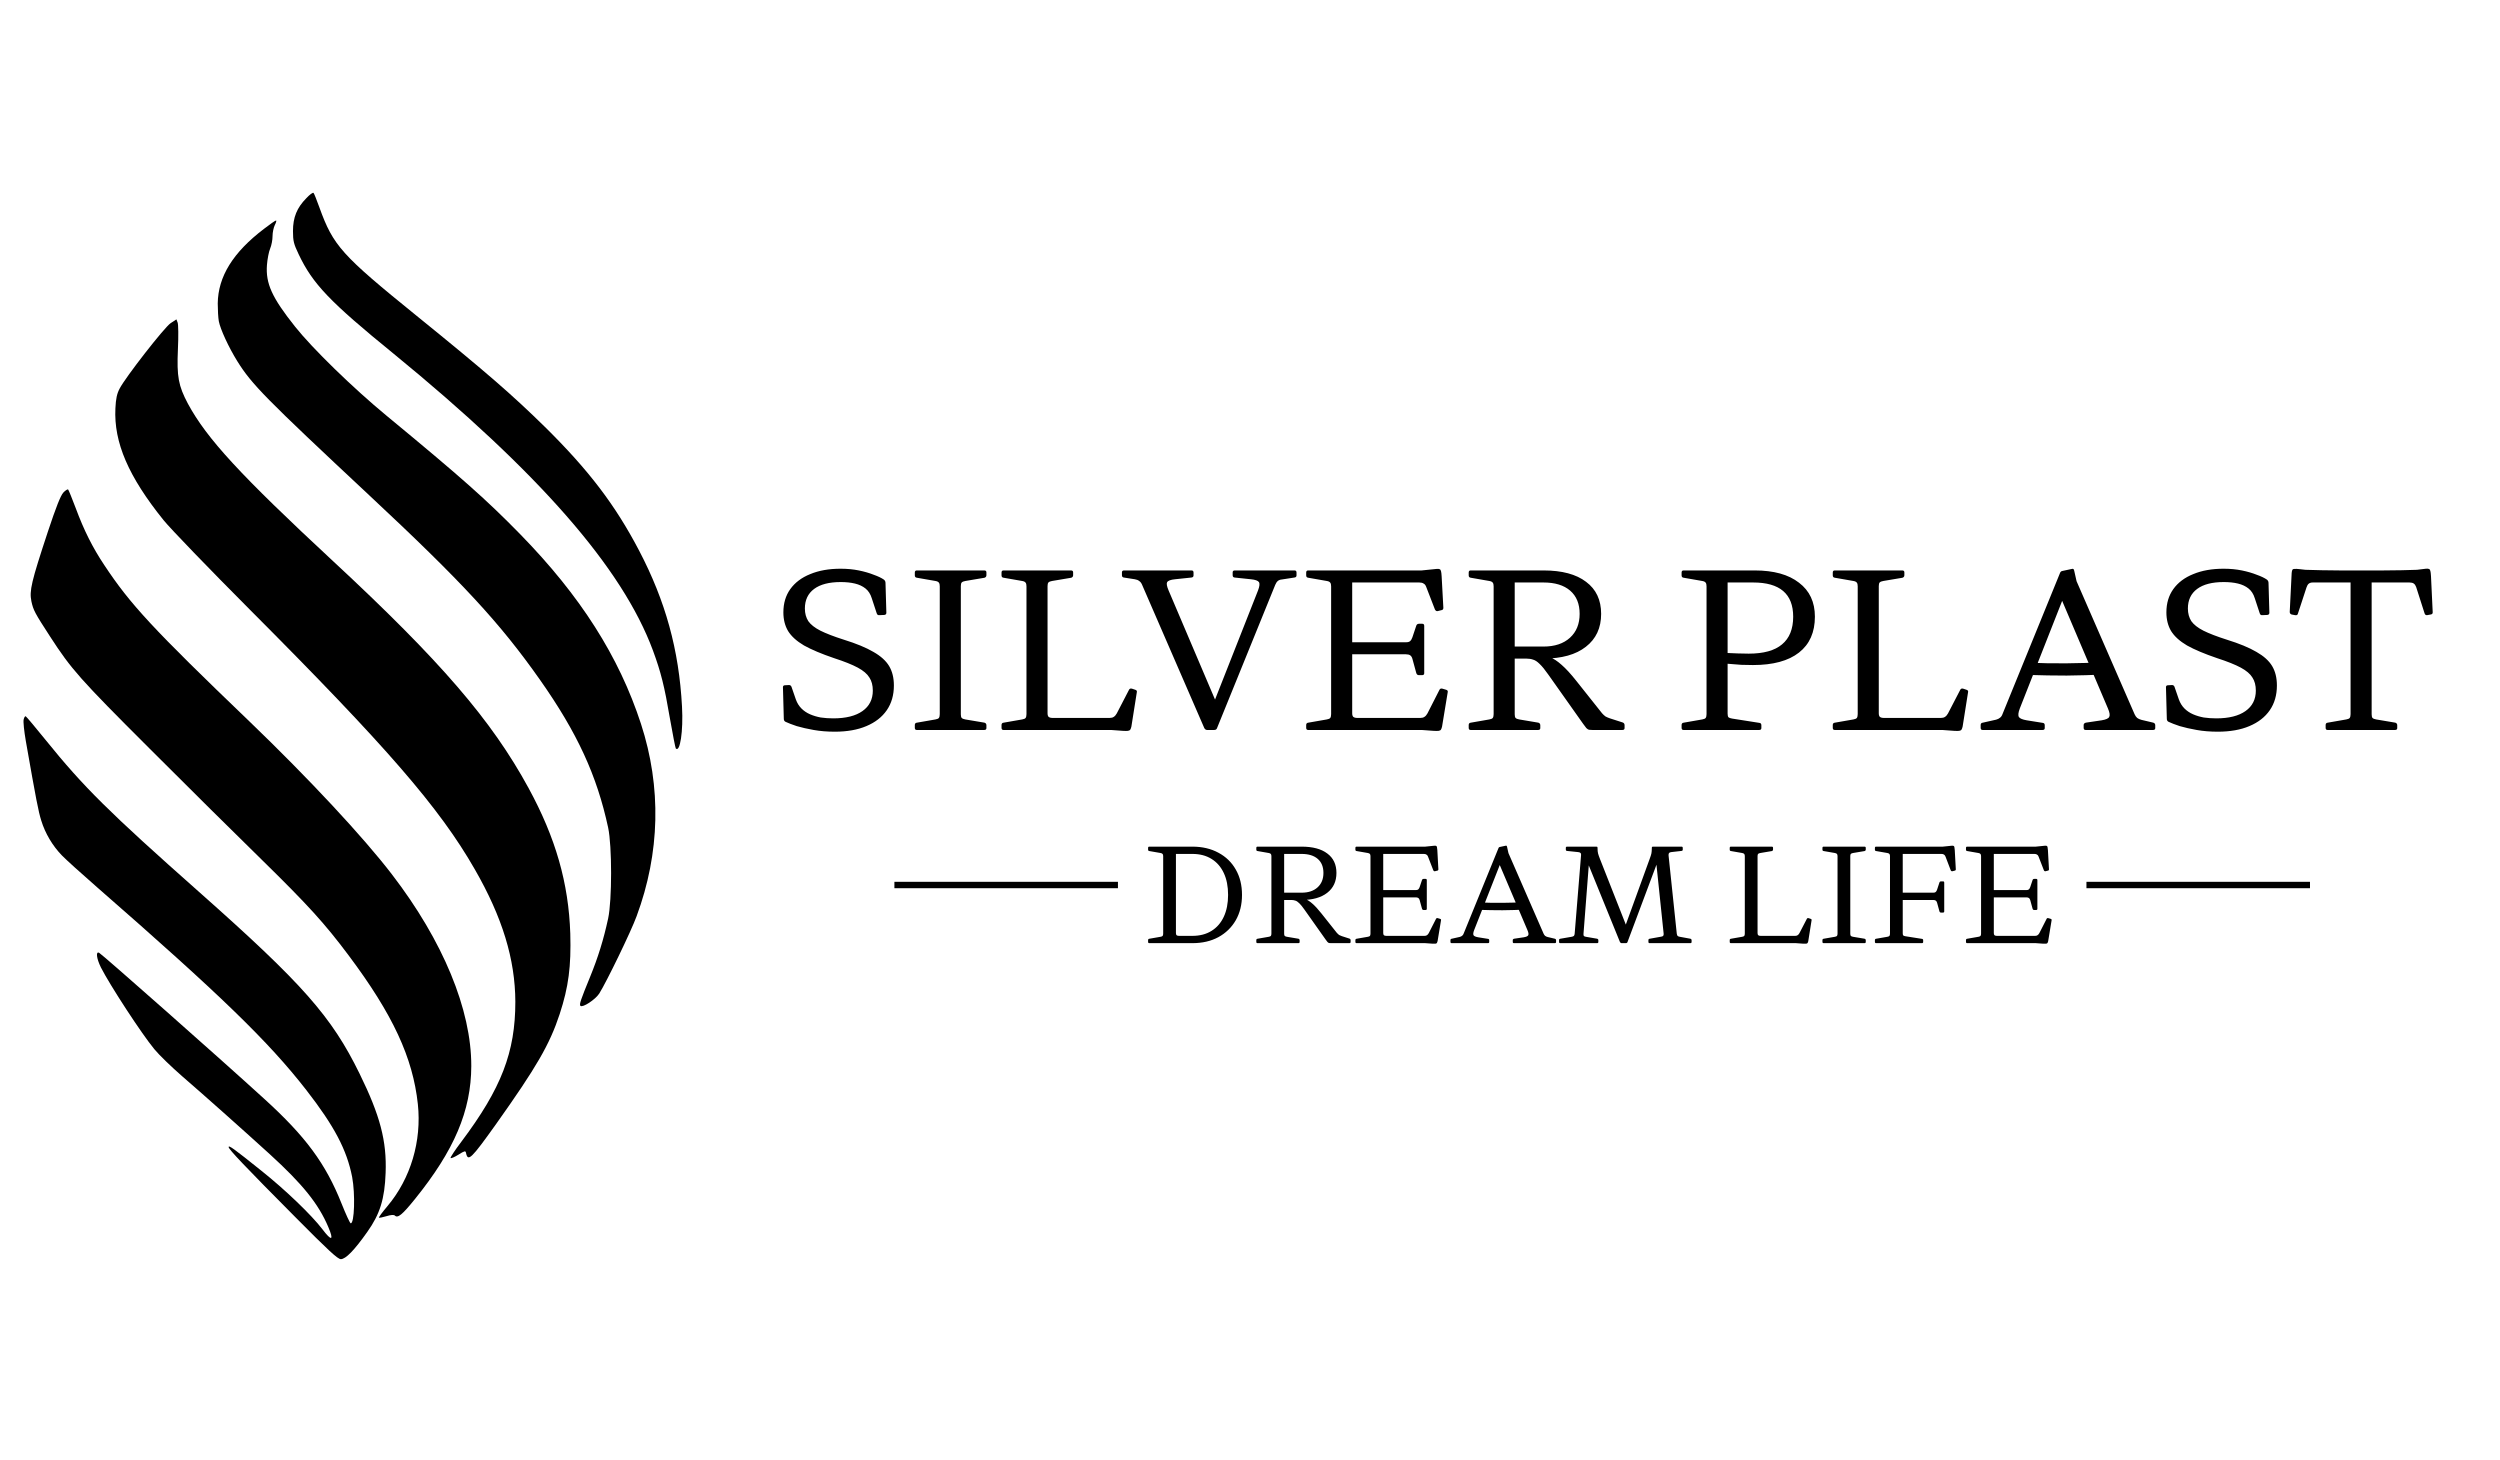
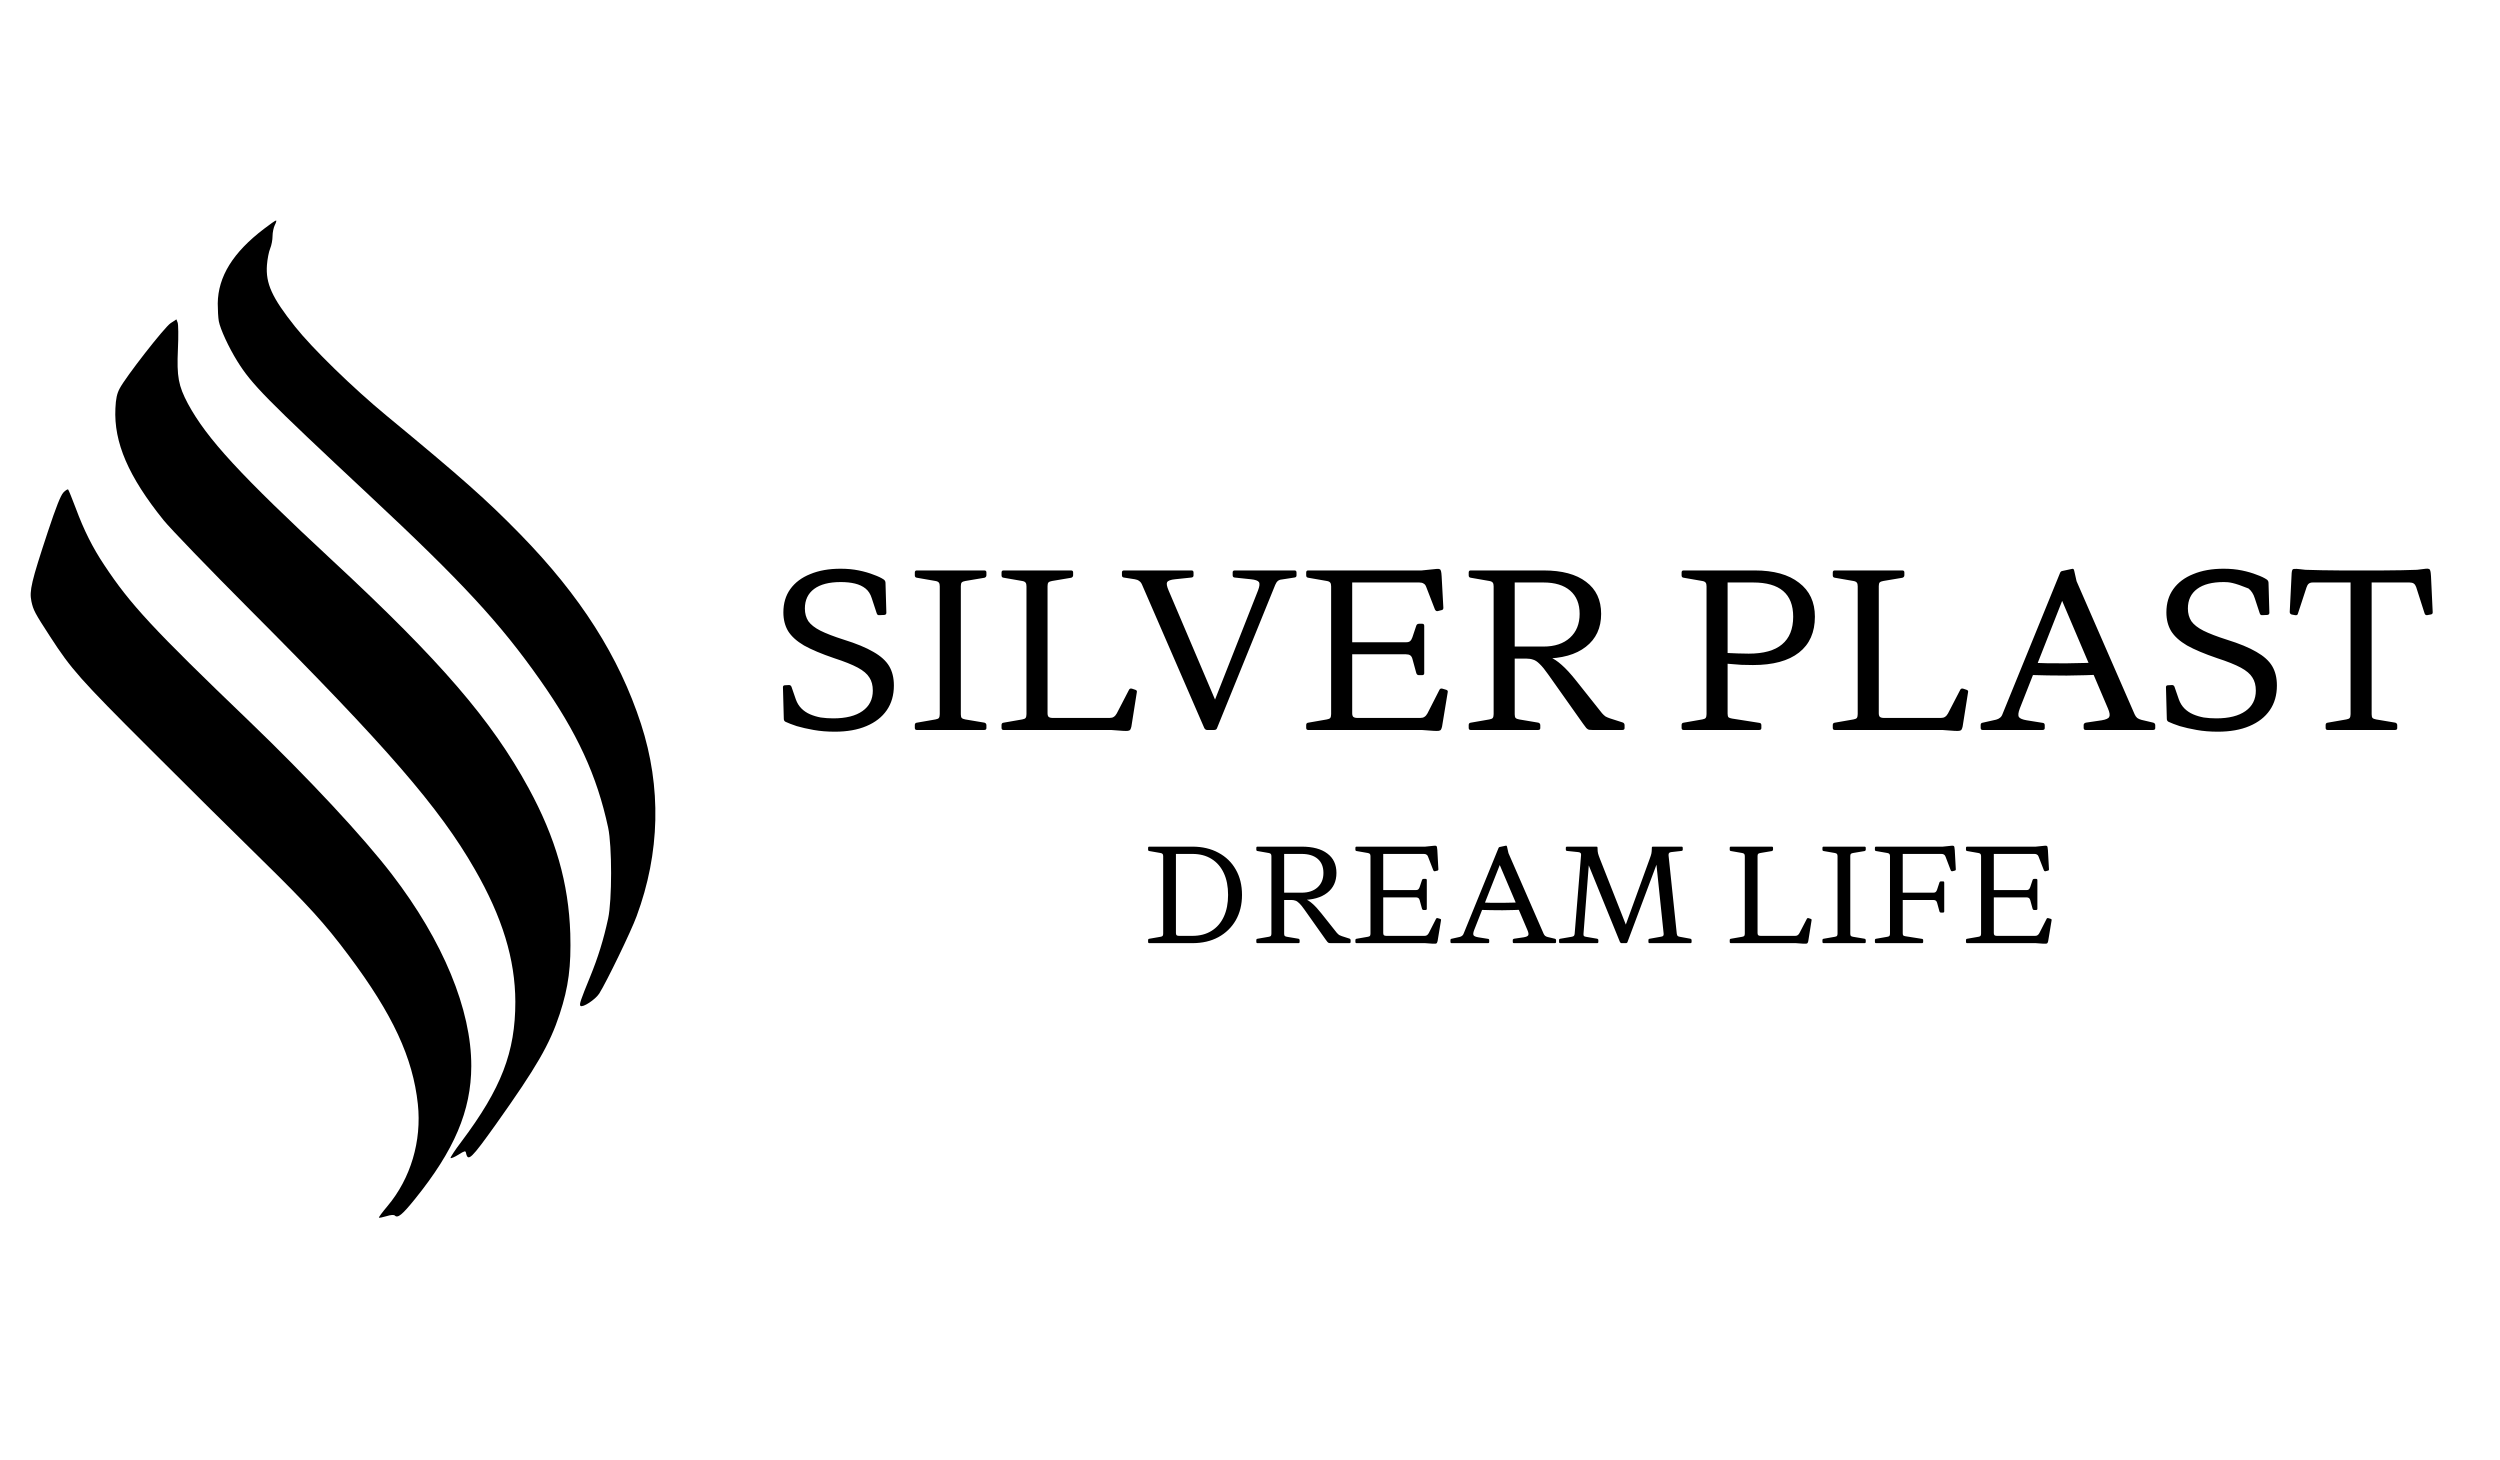
<svg xmlns="http://www.w3.org/2000/svg" width="774" height="452" viewBox="0 0 774 452" fill="none">
-   <path d="M94.829 61.374C91.924 64.327 90.705 67.28 90.705 71.546C90.705 74.64 90.939 75.53 92.486 78.765C96.798 87.859 102.047 93.39 121.871 109.515C166.91 146.36 192.686 175.845 202.153 201.392C204.637 208.142 205.715 212.455 207.402 222.393C208.292 227.408 209.089 231.58 209.23 231.721C210.542 233.08 211.573 226.377 211.151 218.783C210.214 201.158 206.043 186.111 197.888 170.501C190.483 156.345 182.282 145.563 168.69 132.157C158.52 122.172 150.366 115.094 128.901 97.703C105.749 78.952 103.171 76.093 98.907 64.28C98.063 61.936 97.266 59.921 97.079 59.733C96.891 59.499 95.86 60.249 94.829 61.374Z" fill="black" />
  <path d="M81.802 70.797C72.101 78.157 67.508 85.657 67.414 93.954C67.414 95.923 67.555 98.407 67.742 99.438C68.211 101.923 70.788 107.501 73.46 111.814C77.959 119.032 82.083 123.204 114.374 153.393C143.15 180.252 154.82 192.909 167.192 210.487C178.768 226.941 184.814 240.113 188.282 256.238C189.501 261.957 189.501 278.645 188.282 284.364C186.876 290.88 185.142 296.458 182.705 302.411C179.752 309.63 179.284 310.989 179.706 311.411C180.362 312.067 184.298 309.489 185.517 307.614C187.813 303.958 195.406 288.301 197.093 283.661C204.357 264.067 204.826 243.722 198.452 224.128C191.656 203.268 179.706 184.471 161.006 165.346C150.648 154.752 143.056 148.002 119.717 128.736C109.312 120.157 96.659 107.829 91.316 101.079C84.192 92.126 82.224 87.766 82.646 82.047C82.786 80.266 83.208 77.969 83.63 76.985C84.052 76 84.38 74.266 84.38 73.094C84.38 71.969 84.708 70.422 85.083 69.672C85.504 68.875 85.645 68.266 85.458 68.266C85.223 68.266 83.63 69.391 81.802 70.797Z" fill="black" />
  <path d="M52.835 100.047C50.913 101.313 38.822 116.829 37.041 120.298C36.197 121.892 35.869 123.438 35.729 126.439C35.213 136.986 39.759 147.533 50.632 161.033C52.788 163.705 64.833 176.174 77.346 188.737C119.713 231.206 136.069 250.05 146.989 269.129C155.566 284.035 159.502 297.02 159.549 310.145C159.549 325.755 155.237 336.958 142.818 353.505C140.85 356.084 139.397 358.334 139.49 358.521C139.631 358.709 140.709 358.24 141.927 357.49C143.849 356.271 144.13 356.224 144.271 356.927C144.88 359.787 145.817 358.896 153.644 347.927C166.064 330.442 170.188 323.364 173.281 313.942C176.046 305.504 176.843 299.176 176.562 289.051C176.046 273.441 172.062 259.425 163.627 243.956C152.191 222.956 136.304 204.534 103.122 173.736C74.346 147.017 64.036 135.814 58.178 124.985C55.225 119.407 54.709 116.641 55.084 108.11C55.272 104.126 55.225 100.375 54.991 99.86L54.616 98.876L52.835 100.047Z" fill="black" />
  <path d="M19.606 152.503C18.763 153.44 17.357 156.956 14.826 164.597C9.671 180.207 9.062 182.879 9.718 186.16C10.327 188.926 10.702 189.676 15.576 197.176C22.044 207.16 24.668 210.16 46.18 231.629C57.755 243.208 73.503 258.818 81.189 266.318C95.389 280.24 100.544 285.912 107.949 295.803C121.634 314.084 127.821 327.444 129.367 341.835C130.586 353.273 127.164 364.851 119.947 373.429C118.4 375.257 117.182 376.898 117.323 376.992C117.416 377.085 118.447 376.898 119.666 376.523C121.025 376.101 121.962 376.054 122.243 376.335C123.134 377.226 124.493 376.148 128.43 371.273C140.662 356.132 145.864 343.897 145.911 330.069C145.958 312.631 137.194 291.349 121.353 270.724C112.448 259.099 95.483 240.911 77.299 223.426C47.211 194.551 40.321 187.097 32.26 174.91C28.698 169.566 25.98 164.175 23.45 157.331C22.325 154.378 21.294 151.8 21.106 151.565C20.966 151.378 20.263 151.8 19.606 152.503Z" fill="black" />
-   <path d="M7.331 222.721C7.143 223.378 7.471 226.378 7.987 229.378C11.22 247.8 11.877 251.175 12.767 254.034C13.986 258.019 16.282 261.863 19.141 264.816C20.359 266.082 25.233 270.488 30.014 274.66C68.21 307.989 83.16 322.473 94.83 337.474C103.5 348.63 107.39 355.99 109.03 364.427C110.015 369.63 109.733 378.959 108.562 378.724C108.327 378.678 107.062 375.912 105.75 372.631C100.829 360.255 94.642 351.864 81.801 340.192C67.882 327.489 31.842 295.66 30.717 295.004C29.592 294.395 29.873 296.738 31.232 299.504C34.044 305.035 43.793 319.989 47.776 324.817C49.229 326.598 53.119 330.348 56.4 333.208C63.758 339.583 74.349 349.005 83.535 357.349C93.705 366.63 98.579 372.677 101.625 379.849C103.453 384.115 102.703 384.396 99.798 380.553C96.517 376.24 88.409 368.412 80.864 362.412C72.381 355.615 70.787 354.443 70.787 355.146C70.787 355.802 75.755 361.052 91.409 376.802C101.672 387.162 104.578 389.834 105.515 389.834C107.015 389.834 109.686 387.115 113.717 381.396C117.654 375.865 119.107 371.13 119.388 363.115C119.763 353.271 117.701 345.396 111.327 332.411C102.657 314.692 93.705 304.567 61.649 276.16C33.669 251.362 25.936 243.722 14.126 229.096C10.986 225.206 8.221 221.924 7.987 221.784C7.799 221.643 7.471 222.065 7.331 222.721Z" fill="black" />
-   <path d="M261.238 198.043C265.099 199.241 268.161 200.506 270.424 201.837C272.687 203.124 274.307 204.589 275.283 206.23C276.259 207.872 276.747 209.869 276.747 212.221C276.747 215.194 276.015 217.746 274.551 219.876C273.086 222.006 270.978 223.648 268.227 224.802C265.52 225.956 262.258 226.533 258.442 226.533C256.09 226.533 253.916 226.355 251.919 226C249.922 225.645 248.169 225.246 246.66 224.802C245.196 224.314 244.042 223.87 243.199 223.471C242.844 223.293 242.666 222.982 242.666 222.539L242.4 212.754C242.4 212.354 242.622 212.155 243.066 212.155L244.264 212.088C244.663 212.088 244.93 212.288 245.063 212.687L246.394 216.548C246.793 217.657 247.37 218.589 248.125 219.344C248.879 220.098 249.767 220.697 250.787 221.141C251.808 221.585 252.917 221.917 254.115 222.139C255.358 222.317 256.645 222.406 257.976 222.406C261.881 222.406 264.899 221.651 267.029 220.142C269.159 218.634 270.224 216.526 270.224 213.819C270.224 212.177 269.869 210.823 269.159 209.758C268.493 208.649 267.295 207.628 265.565 206.696C263.834 205.765 261.393 204.788 258.242 203.768C254.337 202.436 251.231 201.127 248.923 199.84C246.66 198.509 245.018 197.022 243.998 195.381C243.021 193.739 242.533 191.808 242.533 189.589C242.533 186.794 243.243 184.397 244.663 182.401C246.128 180.359 248.191 178.806 250.854 177.741C253.516 176.632 256.645 176.077 260.239 176.077C262.281 176.077 264.167 176.254 265.897 176.609C267.628 176.964 269.159 177.408 270.49 177.941C271.866 178.429 272.931 178.939 273.685 179.472C273.996 179.738 274.151 180.071 274.151 180.47L274.418 189.723C274.418 190.122 274.196 190.344 273.752 190.388L272.221 190.455C271.822 190.499 271.555 190.299 271.422 189.856L269.891 185.196C269.492 183.909 268.848 182.911 267.961 182.201C267.073 181.491 265.986 180.98 264.699 180.67C263.412 180.359 261.948 180.204 260.306 180.204C256.711 180.204 253.96 180.914 252.052 182.334C250.144 183.754 249.19 185.773 249.19 188.391C249.19 189.9 249.545 191.209 250.255 192.319C251.009 193.384 252.252 194.36 253.982 195.247C255.757 196.135 258.176 197.067 261.238 198.043ZM290.95 226V176.609H297.473V226H290.95ZM283.828 226C283.428 226 283.228 225.778 283.228 225.334V224.469C283.228 224.025 283.45 223.781 283.894 223.737L289.619 222.738C290.151 222.65 290.506 222.494 290.684 222.272C290.861 222.006 290.95 221.607 290.95 221.074V211.689H297.473V221.141C297.473 221.673 297.562 222.051 297.739 222.272C297.961 222.494 298.338 222.65 298.871 222.738L304.795 223.737C305.195 223.87 305.394 224.136 305.394 224.536V225.401C305.394 225.8 305.172 226 304.729 226H283.828ZM283.228 177.275C283.228 176.831 283.428 176.609 283.828 176.609H304.729C305.172 176.609 305.394 176.809 305.394 177.208V178.074C305.394 178.473 305.195 178.739 304.795 178.873L298.871 179.871C298.338 179.96 297.961 180.115 297.739 180.337C297.562 180.559 297.473 180.936 297.473 181.469V190.921H290.95V181.535C290.95 181.003 290.861 180.625 290.684 180.404C290.506 180.137 290.151 179.96 289.619 179.871L283.894 178.873C283.45 178.828 283.228 178.584 283.228 178.14V177.275ZM317.797 226V176.609H324.32V220.808C324.32 221.341 324.431 221.718 324.653 221.94C324.919 222.161 325.34 222.272 325.917 222.272H343.557C344.089 222.272 344.511 222.161 344.822 221.94C345.177 221.718 345.487 221.363 345.753 220.875L349.548 213.553C349.725 213.198 350.036 213.087 350.48 213.22L351.478 213.553C351.922 213.686 352.077 213.974 351.944 214.418L350.28 224.935C350.191 225.334 350.08 225.645 349.947 225.867C349.814 226.089 349.57 226.222 349.215 226.266C348.904 226.311 348.372 226.311 347.617 226.266L343.956 226H317.797ZM310.674 226C310.275 226 310.075 225.778 310.075 225.334V224.469C310.075 224.025 310.297 223.781 310.741 223.737L316.465 222.738C316.998 222.65 317.353 222.494 317.53 222.272C317.708 222.006 317.797 221.607 317.797 221.074V211.689H324.32V226H310.674ZM310.075 177.275C310.075 176.831 310.275 176.609 310.674 176.609H331.575C332.019 176.609 332.241 176.809 332.241 177.208V178.074C332.241 178.473 332.041 178.739 331.642 178.873L325.718 179.871C325.185 179.96 324.808 180.115 324.586 180.337C324.409 180.559 324.32 180.936 324.32 181.469V190.921H317.797V181.535C317.797 181.003 317.708 180.625 317.53 180.404C317.353 180.137 316.998 179.96 316.465 179.871L310.741 178.873C310.297 178.828 310.075 178.584 310.075 178.14V177.275ZM373.711 226C373.356 226 373.067 225.8 372.846 225.401L353.542 180.936C353.32 180.448 353.032 180.093 352.677 179.871C352.366 179.605 351.922 179.427 351.345 179.339L347.951 178.806C347.551 178.762 347.352 178.518 347.352 178.074V177.208C347.352 176.809 347.573 176.609 348.017 176.609H368.918C369.318 176.609 369.517 176.831 369.517 177.275V178.14C369.517 178.54 369.295 178.762 368.852 178.806L363.793 179.339C362.417 179.472 361.596 179.782 361.33 180.27C361.108 180.714 361.263 181.557 361.796 182.8L377.771 220.342L373.777 222.672L389.487 182.8C389.975 181.513 390.064 180.648 389.753 180.204C389.442 179.76 388.621 179.472 387.29 179.339L382.231 178.806C381.832 178.762 381.632 178.518 381.632 178.074V177.208C381.632 176.809 381.854 176.609 382.298 176.609H400.803C401.202 176.609 401.402 176.831 401.402 177.275V178.14C401.402 178.54 401.18 178.762 400.736 178.806L396.875 179.405C396.343 179.449 395.921 179.605 395.611 179.871C395.3 180.137 395.034 180.537 394.812 181.069L376.773 225.467C376.64 225.822 376.351 226 375.908 226H373.711ZM412.117 226V176.609H418.641V220.808C418.641 221.341 418.752 221.718 418.973 221.94C419.24 222.161 419.661 222.272 420.238 222.272H439.741C440.274 222.272 440.696 222.161 441.006 221.94C441.361 221.718 441.672 221.363 441.938 220.875L445.666 213.553C445.843 213.198 446.154 213.087 446.598 213.22L447.729 213.553C448.173 213.686 448.328 213.974 448.195 214.418L446.464 224.935C446.376 225.334 446.265 225.645 446.132 225.867C445.999 226.089 445.754 226.222 445.399 226.266C445.089 226.311 444.556 226.311 443.802 226.266L440.141 226H412.117ZM439.276 209.026C438.876 209.026 438.61 208.804 438.477 208.361L437.279 203.967C437.145 203.479 436.924 203.124 436.613 202.902C436.302 202.68 435.859 202.569 435.282 202.569H418.641V198.842H435.348C435.881 198.842 436.28 198.731 436.546 198.509C436.857 198.243 437.101 197.843 437.279 197.311L438.477 193.716C438.61 193.317 438.898 193.117 439.342 193.117H440.341C440.74 193.117 440.94 193.339 440.94 193.783V208.427C440.94 208.826 440.718 209.026 440.274 209.026H439.276ZM445.133 189.19C444.778 189.279 444.49 189.123 444.268 188.724L441.539 181.668C441.361 181.18 441.095 180.847 440.74 180.67C440.429 180.448 439.986 180.337 439.409 180.337H418.641V176.609H440.141L444.734 176.143C445.178 176.099 445.488 176.121 445.666 176.21C445.888 176.254 446.043 176.454 446.132 176.809C446.22 177.12 446.287 177.652 446.331 178.407L446.864 188.192C446.864 188.635 446.642 188.879 446.198 188.924L445.133 189.19ZM404.995 226C404.596 226 404.396 225.778 404.396 225.334V224.469C404.396 224.025 404.618 223.781 405.062 223.737L410.786 222.738C411.319 222.65 411.674 222.494 411.851 222.272C412.029 222.006 412.117 221.607 412.117 221.074V211.689H418.641V226H404.995ZM404.396 177.275C404.396 176.831 404.596 176.609 404.995 176.609H418.641V190.921H412.117V181.535C412.117 181.003 412.029 180.625 411.851 180.404C411.674 180.137 411.319 179.96 410.786 179.871L405.062 178.873C404.618 178.828 404.396 178.584 404.396 178.14V177.275ZM468.954 203.901V200.173H477.873C481.335 200.173 484.064 199.263 486.061 197.444C488.058 195.625 489.056 193.162 489.056 190.055C489.056 186.949 488.08 184.553 486.127 182.866C484.175 181.18 481.423 180.337 477.873 180.337H468.954V176.609H477.873C483.598 176.609 487.991 177.785 491.053 180.137C494.159 182.445 495.713 185.751 495.713 190.055C495.713 194.404 494.137 197.799 490.986 200.24C487.88 202.68 483.509 203.901 477.873 203.901H468.954ZM462.43 226V176.609H468.954V226H462.43ZM492.983 226C492.584 226 492.229 225.978 491.918 225.933C491.652 225.845 491.386 225.667 491.12 225.401C490.898 225.09 490.565 224.647 490.121 224.07L479.338 208.826C478.317 207.362 477.43 206.275 476.675 205.565C475.965 204.855 475.3 204.411 474.678 204.234C474.057 204.012 473.347 203.901 472.548 203.901L476.342 202.636C477.541 202.68 478.694 202.947 479.804 203.435C480.957 203.879 482.178 204.677 483.465 205.831C484.796 206.985 486.305 208.627 487.991 210.757L495.979 220.808C496.334 221.207 496.689 221.54 497.044 221.806C497.443 222.028 497.909 222.228 498.442 222.406L502.369 223.67C502.768 223.803 502.968 224.092 502.968 224.536V225.401C502.968 225.8 502.746 226 502.302 226H492.983ZM455.308 226C454.909 226 454.709 225.778 454.709 225.334V224.469C454.709 224.025 454.931 223.781 455.375 223.737L461.099 222.738C461.632 222.65 461.987 222.494 462.164 222.272C462.342 222.006 462.43 221.607 462.43 221.074V211.689H468.954V221.141C468.954 221.673 469.043 222.051 469.22 222.272C469.442 222.494 469.819 222.65 470.352 222.738L476.276 223.737C476.675 223.87 476.875 224.136 476.875 224.536V225.401C476.875 225.8 476.653 226 476.209 226H455.308ZM454.709 177.275C454.709 176.831 454.909 176.609 455.308 176.609H468.954V190.921H462.43V181.535C462.43 181.003 462.342 180.625 462.164 180.404C461.987 180.137 461.632 179.96 461.099 179.871L455.375 178.873C454.931 178.828 454.709 178.584 454.709 178.14V177.275ZM528.345 226V176.609H534.868V226H528.345ZM521.222 226C520.823 226 520.623 225.778 520.623 225.334V224.469C520.623 224.025 520.845 223.781 521.289 223.737L527.013 222.738C527.546 222.65 527.901 222.494 528.078 222.272C528.256 222.006 528.345 221.607 528.345 221.074V211.689H534.868V220.941C534.868 221.474 534.957 221.851 535.134 222.073C535.356 222.25 535.733 222.383 536.266 222.472L544.719 223.803C545.119 223.848 545.318 224.092 545.318 224.536V225.401C545.318 225.8 545.097 226 544.653 226H521.222ZM520.623 177.275C520.623 176.831 520.823 176.609 521.222 176.609H534.868V190.921H528.345V181.535C528.345 181.003 528.256 180.625 528.078 180.404C527.901 180.137 527.546 179.96 527.013 179.871L521.289 178.873C520.845 178.828 520.623 178.584 520.623 178.14V177.275ZM534.868 202.17C535.889 202.214 536.954 202.259 538.063 202.303C539.172 202.348 540.282 202.37 541.391 202.37C546.006 202.37 549.445 201.416 551.709 199.507C554.016 197.599 555.17 194.737 555.17 190.921C555.17 183.865 551.043 180.337 542.789 180.337H534.868V176.609H543.255C549.157 176.609 553.728 177.874 556.967 180.404C560.251 182.889 561.893 186.394 561.893 190.921C561.893 195.758 560.251 199.463 556.967 202.037C553.683 204.611 548.935 205.898 542.722 205.898C541.613 205.898 540.415 205.875 539.128 205.831C537.841 205.742 536.421 205.631 534.868 205.498V202.17ZM575.147 226V176.609H581.671V220.808C581.671 221.341 581.782 221.718 582.004 221.94C582.27 222.161 582.691 222.272 583.268 222.272H600.908C601.44 222.272 601.862 222.161 602.172 221.94C602.528 221.718 602.838 221.363 603.104 220.875L606.899 213.553C607.076 213.198 607.387 213.087 607.83 213.22L608.829 213.553C609.273 213.686 609.428 213.974 609.295 214.418L607.631 224.935C607.542 225.334 607.431 225.645 607.298 225.867C607.165 226.089 606.921 226.222 606.566 226.266C606.255 226.311 605.723 226.311 604.968 226.266L601.307 226H575.147ZM568.025 226C567.626 226 567.426 225.778 567.426 225.334V224.469C567.426 224.025 567.648 223.781 568.092 223.737L573.816 222.738C574.349 222.65 574.704 222.494 574.881 222.272C575.059 222.006 575.147 221.607 575.147 221.074V211.689H581.671V226H568.025ZM567.426 177.275C567.426 176.831 567.626 176.609 568.025 176.609H588.926C589.37 176.609 589.592 176.809 589.592 177.208V178.074C589.592 178.473 589.392 178.739 588.993 178.873L583.069 179.871C582.536 179.96 582.159 180.115 581.937 180.337C581.76 180.559 581.671 180.936 581.671 181.469V190.921H575.147V181.535C575.147 181.003 575.059 180.625 574.881 180.404C574.704 180.137 574.349 179.96 573.816 179.871L568.092 178.873C567.648 178.828 567.426 178.584 567.426 178.14V177.275ZM613.814 226C613.415 226 613.215 225.778 613.215 225.334V224.469C613.215 224.025 613.437 223.781 613.88 223.737L618.007 222.805C618.496 222.672 618.895 222.472 619.206 222.206C619.561 221.94 619.827 221.54 620.004 221.008L637.777 177.408C637.91 177.009 638.199 176.787 638.642 176.743L641.438 176.143C641.837 176.01 642.081 176.188 642.17 176.676L642.902 179.938L660.875 221.141C661.097 221.629 661.363 222.006 661.674 222.272C662.029 222.539 662.472 222.738 663.005 222.871L666.666 223.737C667.065 223.87 667.265 224.136 667.265 224.536V225.401C667.265 225.8 667.043 226 666.599 226H645.698C645.299 226 645.099 225.778 645.099 225.334V224.469C645.099 224.114 645.321 223.87 645.765 223.737L650.69 223.005C652.022 222.783 652.798 222.428 653.02 221.94C653.286 221.451 653.153 220.586 652.621 219.344L636.845 182.267L640.839 179.938L625.33 219.344C624.841 220.63 624.753 221.518 625.063 222.006C625.374 222.45 626.173 222.783 627.46 223.005L632.452 223.803C632.851 223.848 633.051 224.092 633.051 224.536V225.401C633.051 225.8 632.829 226 632.385 226H613.814ZM628.059 205.165C632.008 205.343 635.935 205.409 639.84 205.365C643.746 205.321 647.651 205.21 651.556 205.032V208.826C647.651 209.004 643.746 209.115 639.84 209.159C635.935 209.159 632.008 209.093 628.059 208.96V205.165ZM689.419 198.043C693.28 199.241 696.342 200.506 698.605 201.837C700.868 203.124 702.488 204.589 703.464 206.23C704.441 207.872 704.929 209.869 704.929 212.221C704.929 215.194 704.197 217.746 702.732 219.876C701.268 222.006 699.16 223.648 696.409 224.802C693.702 225.956 690.44 226.533 686.624 226.533C684.272 226.533 682.097 226.355 680.1 226C678.103 225.645 676.351 225.246 674.842 224.802C673.377 224.314 672.224 223.87 671.38 223.471C671.025 223.293 670.848 222.982 670.848 222.539L670.582 212.754C670.582 212.354 670.804 212.155 671.247 212.155L672.445 212.088C672.845 212.088 673.111 212.288 673.244 212.687L674.576 216.548C674.975 217.657 675.552 218.589 676.306 219.344C677.061 220.098 677.948 220.697 678.969 221.141C679.989 221.585 681.099 221.917 682.297 222.139C683.539 222.317 684.826 222.406 686.158 222.406C690.063 222.406 693.08 221.651 695.21 220.142C697.34 218.634 698.405 216.526 698.405 213.819C698.405 212.177 698.05 210.823 697.34 209.758C696.675 208.649 695.477 207.628 693.746 206.696C692.015 205.765 689.575 204.788 686.424 203.768C682.519 202.436 679.413 201.127 677.105 199.84C674.842 198.509 673.2 197.022 672.179 195.381C671.203 193.739 670.715 191.808 670.715 189.589C670.715 186.794 671.425 184.397 672.845 182.401C674.309 180.359 676.373 178.806 679.035 177.741C681.698 176.632 684.826 176.077 688.421 176.077C690.462 176.077 692.348 176.254 694.079 176.609C695.809 176.964 697.34 177.408 698.672 177.941C700.047 178.429 701.112 178.939 701.867 179.472C702.177 179.738 702.333 180.071 702.333 180.47L702.599 189.723C702.599 190.122 702.377 190.344 701.933 190.388L700.402 190.455C700.003 190.499 699.737 190.299 699.604 189.856L698.073 185.196C697.673 183.909 697.03 182.911 696.142 182.201C695.255 181.491 694.168 180.98 692.881 180.67C691.594 180.359 690.129 180.204 688.487 180.204C684.893 180.204 682.142 180.914 680.233 182.334C678.325 183.754 677.371 185.773 677.371 188.391C677.371 189.9 677.726 191.209 678.436 192.319C679.191 193.384 680.433 194.36 682.164 195.247C683.939 196.135 686.357 197.067 689.419 198.043ZM727.738 226V176.609H734.262V226H727.738ZM751.036 176.077C751.48 176.033 751.79 176.055 751.968 176.143C752.19 176.188 752.345 176.388 752.434 176.743C752.522 177.053 752.589 177.586 752.633 178.34L753.166 189.589C753.166 189.989 752.944 190.211 752.5 190.255L751.435 190.455C751.036 190.499 750.77 190.299 750.636 189.856L748.04 181.735C747.863 181.247 747.619 180.892 747.308 180.67C746.998 180.448 746.554 180.337 745.977 180.337H716.023C715.491 180.337 715.069 180.47 714.758 180.736C714.492 180.958 714.27 181.335 714.093 181.868L711.43 189.989C711.341 190.388 711.053 190.544 710.565 190.455L709.5 190.255C709.1 190.122 708.901 189.856 708.901 189.456L709.5 177.408C709.544 176.964 709.611 176.654 709.7 176.476C709.788 176.254 710.01 176.143 710.365 176.143C710.72 176.099 711.253 176.121 711.963 176.21L713.76 176.41C715.446 176.454 717.133 176.498 718.819 176.543C720.55 176.587 722.413 176.609 724.41 176.609C726.407 176.609 728.626 176.609 731.067 176.609C733.507 176.609 735.77 176.609 737.856 176.609C739.942 176.609 741.85 176.587 743.581 176.543C745.356 176.498 746.931 176.454 748.307 176.41L751.036 176.077ZM720.616 226C720.217 226 720.017 225.778 720.017 225.334V224.469C720.017 224.025 720.239 223.781 720.683 223.737L726.407 222.738C726.94 222.65 727.295 222.494 727.472 222.272C727.65 222.006 727.738 221.607 727.738 221.074V211.689H734.262V221.141C734.262 221.673 734.35 222.051 734.528 222.272C734.75 222.494 735.127 222.65 735.66 222.738L741.584 223.737C741.983 223.87 742.183 224.136 742.183 224.536V225.401C742.183 225.8 741.961 226 741.517 226H720.616Z" fill="black" />
-   <path d="M346.116 274H276.908" stroke="black" stroke-width="1.981" />
+   <path d="M261.238 198.043C265.099 199.241 268.161 200.506 270.424 201.837C272.687 203.124 274.307 204.589 275.283 206.23C276.259 207.872 276.747 209.869 276.747 212.221C276.747 215.194 276.015 217.746 274.551 219.876C273.086 222.006 270.978 223.648 268.227 224.802C265.52 225.956 262.258 226.533 258.442 226.533C256.09 226.533 253.916 226.355 251.919 226C249.922 225.645 248.169 225.246 246.66 224.802C245.196 224.314 244.042 223.87 243.199 223.471C242.844 223.293 242.666 222.982 242.666 222.539L242.4 212.754C242.4 212.354 242.622 212.155 243.066 212.155L244.264 212.088C244.663 212.088 244.93 212.288 245.063 212.687L246.394 216.548C246.793 217.657 247.37 218.589 248.125 219.344C248.879 220.098 249.767 220.697 250.787 221.141C251.808 221.585 252.917 221.917 254.115 222.139C255.358 222.317 256.645 222.406 257.976 222.406C261.881 222.406 264.899 221.651 267.029 220.142C269.159 218.634 270.224 216.526 270.224 213.819C270.224 212.177 269.869 210.823 269.159 209.758C268.493 208.649 267.295 207.628 265.565 206.696C263.834 205.765 261.393 204.788 258.242 203.768C254.337 202.436 251.231 201.127 248.923 199.84C246.66 198.509 245.018 197.022 243.998 195.381C243.021 193.739 242.533 191.808 242.533 189.589C242.533 186.794 243.243 184.397 244.663 182.401C246.128 180.359 248.191 178.806 250.854 177.741C253.516 176.632 256.645 176.077 260.239 176.077C262.281 176.077 264.167 176.254 265.897 176.609C267.628 176.964 269.159 177.408 270.49 177.941C271.866 178.429 272.931 178.939 273.685 179.472C273.996 179.738 274.151 180.071 274.151 180.47L274.418 189.723C274.418 190.122 274.196 190.344 273.752 190.388L272.221 190.455C271.822 190.499 271.555 190.299 271.422 189.856L269.891 185.196C269.492 183.909 268.848 182.911 267.961 182.201C267.073 181.491 265.986 180.98 264.699 180.67C263.412 180.359 261.948 180.204 260.306 180.204C256.711 180.204 253.96 180.914 252.052 182.334C250.144 183.754 249.19 185.773 249.19 188.391C249.19 189.9 249.545 191.209 250.255 192.319C251.009 193.384 252.252 194.36 253.982 195.247C255.757 196.135 258.176 197.067 261.238 198.043ZM290.95 226V176.609H297.473V226H290.95ZM283.828 226C283.428 226 283.228 225.778 283.228 225.334V224.469C283.228 224.025 283.45 223.781 283.894 223.737L289.619 222.738C290.151 222.65 290.506 222.494 290.684 222.272C290.861 222.006 290.95 221.607 290.95 221.074V211.689H297.473V221.141C297.473 221.673 297.562 222.051 297.739 222.272C297.961 222.494 298.338 222.65 298.871 222.738L304.795 223.737C305.195 223.87 305.394 224.136 305.394 224.536V225.401C305.394 225.8 305.172 226 304.729 226H283.828ZM283.228 177.275C283.228 176.831 283.428 176.609 283.828 176.609H304.729C305.172 176.609 305.394 176.809 305.394 177.208V178.074C305.394 178.473 305.195 178.739 304.795 178.873L298.871 179.871C298.338 179.96 297.961 180.115 297.739 180.337C297.562 180.559 297.473 180.936 297.473 181.469V190.921H290.95V181.535C290.95 181.003 290.861 180.625 290.684 180.404C290.506 180.137 290.151 179.96 289.619 179.871L283.894 178.873C283.45 178.828 283.228 178.584 283.228 178.14V177.275ZM317.797 226V176.609H324.32V220.808C324.32 221.341 324.431 221.718 324.653 221.94C324.919 222.161 325.34 222.272 325.917 222.272H343.557C344.089 222.272 344.511 222.161 344.822 221.94C345.177 221.718 345.487 221.363 345.753 220.875L349.548 213.553C349.725 213.198 350.036 213.087 350.48 213.22L351.478 213.553C351.922 213.686 352.077 213.974 351.944 214.418L350.28 224.935C350.191 225.334 350.08 225.645 349.947 225.867C349.814 226.089 349.57 226.222 349.215 226.266C348.904 226.311 348.372 226.311 347.617 226.266L343.956 226H317.797ZM310.674 226C310.275 226 310.075 225.778 310.075 225.334V224.469C310.075 224.025 310.297 223.781 310.741 223.737L316.465 222.738C316.998 222.65 317.353 222.494 317.53 222.272C317.708 222.006 317.797 221.607 317.797 221.074V211.689H324.32V226H310.674ZM310.075 177.275C310.075 176.831 310.275 176.609 310.674 176.609H331.575C332.019 176.609 332.241 176.809 332.241 177.208V178.074C332.241 178.473 332.041 178.739 331.642 178.873L325.718 179.871C325.185 179.96 324.808 180.115 324.586 180.337C324.409 180.559 324.32 180.936 324.32 181.469V190.921H317.797V181.535C317.797 181.003 317.708 180.625 317.53 180.404C317.353 180.137 316.998 179.96 316.465 179.871L310.741 178.873C310.297 178.828 310.075 178.584 310.075 178.14V177.275ZM373.711 226C373.356 226 373.067 225.8 372.846 225.401L353.542 180.936C353.32 180.448 353.032 180.093 352.677 179.871C352.366 179.605 351.922 179.427 351.345 179.339L347.951 178.806C347.551 178.762 347.352 178.518 347.352 178.074V177.208C347.352 176.809 347.573 176.609 348.017 176.609H368.918C369.318 176.609 369.517 176.831 369.517 177.275V178.14C369.517 178.54 369.295 178.762 368.852 178.806L363.793 179.339C362.417 179.472 361.596 179.782 361.33 180.27C361.108 180.714 361.263 181.557 361.796 182.8L377.771 220.342L373.777 222.672L389.487 182.8C389.975 181.513 390.064 180.648 389.753 180.204C389.442 179.76 388.621 179.472 387.29 179.339L382.231 178.806C381.832 178.762 381.632 178.518 381.632 178.074V177.208C381.632 176.809 381.854 176.609 382.298 176.609H400.803C401.202 176.609 401.402 176.831 401.402 177.275V178.14C401.402 178.54 401.18 178.762 400.736 178.806L396.875 179.405C396.343 179.449 395.921 179.605 395.611 179.871C395.3 180.137 395.034 180.537 394.812 181.069L376.773 225.467C376.64 225.822 376.351 226 375.908 226H373.711ZM412.117 226V176.609H418.641V220.808C418.641 221.341 418.752 221.718 418.973 221.94C419.24 222.161 419.661 222.272 420.238 222.272H439.741C440.274 222.272 440.696 222.161 441.006 221.94C441.361 221.718 441.672 221.363 441.938 220.875L445.666 213.553C445.843 213.198 446.154 213.087 446.598 213.22L447.729 213.553C448.173 213.686 448.328 213.974 448.195 214.418L446.464 224.935C446.376 225.334 446.265 225.645 446.132 225.867C445.999 226.089 445.754 226.222 445.399 226.266C445.089 226.311 444.556 226.311 443.802 226.266L440.141 226H412.117ZM439.276 209.026C438.876 209.026 438.61 208.804 438.477 208.361L437.279 203.967C437.145 203.479 436.924 203.124 436.613 202.902C436.302 202.68 435.859 202.569 435.282 202.569H418.641V198.842H435.348C435.881 198.842 436.28 198.731 436.546 198.509C436.857 198.243 437.101 197.843 437.279 197.311L438.477 193.716C438.61 193.317 438.898 193.117 439.342 193.117H440.341C440.74 193.117 440.94 193.339 440.94 193.783V208.427C440.94 208.826 440.718 209.026 440.274 209.026H439.276ZM445.133 189.19C444.778 189.279 444.49 189.123 444.268 188.724L441.539 181.668C441.361 181.18 441.095 180.847 440.74 180.67C440.429 180.448 439.986 180.337 439.409 180.337H418.641V176.609H440.141L444.734 176.143C445.178 176.099 445.488 176.121 445.666 176.21C445.888 176.254 446.043 176.454 446.132 176.809C446.22 177.12 446.287 177.652 446.331 178.407L446.864 188.192C446.864 188.635 446.642 188.879 446.198 188.924L445.133 189.19ZM404.995 226C404.596 226 404.396 225.778 404.396 225.334V224.469C404.396 224.025 404.618 223.781 405.062 223.737L410.786 222.738C411.319 222.65 411.674 222.494 411.851 222.272C412.029 222.006 412.117 221.607 412.117 221.074V211.689H418.641V226H404.995ZM404.396 177.275C404.396 176.831 404.596 176.609 404.995 176.609H418.641V190.921H412.117V181.535C412.117 181.003 412.029 180.625 411.851 180.404C411.674 180.137 411.319 179.96 410.786 179.871L405.062 178.873C404.618 178.828 404.396 178.584 404.396 178.14V177.275ZM468.954 203.901V200.173H477.873C481.335 200.173 484.064 199.263 486.061 197.444C488.058 195.625 489.056 193.162 489.056 190.055C489.056 186.949 488.08 184.553 486.127 182.866C484.175 181.18 481.423 180.337 477.873 180.337H468.954V176.609H477.873C483.598 176.609 487.991 177.785 491.053 180.137C494.159 182.445 495.713 185.751 495.713 190.055C495.713 194.404 494.137 197.799 490.986 200.24C487.88 202.68 483.509 203.901 477.873 203.901H468.954ZM462.43 226V176.609H468.954V226H462.43ZM492.983 226C492.584 226 492.229 225.978 491.918 225.933C491.652 225.845 491.386 225.667 491.12 225.401C490.898 225.09 490.565 224.647 490.121 224.07L479.338 208.826C478.317 207.362 477.43 206.275 476.675 205.565C475.965 204.855 475.3 204.411 474.678 204.234C474.057 204.012 473.347 203.901 472.548 203.901L476.342 202.636C477.541 202.68 478.694 202.947 479.804 203.435C480.957 203.879 482.178 204.677 483.465 205.831C484.796 206.985 486.305 208.627 487.991 210.757L495.979 220.808C496.334 221.207 496.689 221.54 497.044 221.806C497.443 222.028 497.909 222.228 498.442 222.406L502.369 223.67C502.768 223.803 502.968 224.092 502.968 224.536V225.401C502.968 225.8 502.746 226 502.302 226H492.983ZM455.308 226C454.909 226 454.709 225.778 454.709 225.334V224.469C454.709 224.025 454.931 223.781 455.375 223.737L461.099 222.738C461.632 222.65 461.987 222.494 462.164 222.272C462.342 222.006 462.43 221.607 462.43 221.074V211.689H468.954V221.141C468.954 221.673 469.043 222.051 469.22 222.272C469.442 222.494 469.819 222.65 470.352 222.738L476.276 223.737C476.675 223.87 476.875 224.136 476.875 224.536V225.401C476.875 225.8 476.653 226 476.209 226H455.308ZM454.709 177.275C454.709 176.831 454.909 176.609 455.308 176.609H468.954V190.921H462.43V181.535C462.43 181.003 462.342 180.625 462.164 180.404C461.987 180.137 461.632 179.96 461.099 179.871L455.375 178.873C454.931 178.828 454.709 178.584 454.709 178.14V177.275ZM528.345 226V176.609H534.868V226H528.345ZM521.222 226C520.823 226 520.623 225.778 520.623 225.334V224.469C520.623 224.025 520.845 223.781 521.289 223.737L527.013 222.738C527.546 222.65 527.901 222.494 528.078 222.272C528.256 222.006 528.345 221.607 528.345 221.074V211.689H534.868V220.941C534.868 221.474 534.957 221.851 535.134 222.073C535.356 222.25 535.733 222.383 536.266 222.472L544.719 223.803C545.119 223.848 545.318 224.092 545.318 224.536V225.401C545.318 225.8 545.097 226 544.653 226H521.222ZM520.623 177.275C520.623 176.831 520.823 176.609 521.222 176.609H534.868V190.921H528.345V181.535C528.345 181.003 528.256 180.625 528.078 180.404C527.901 180.137 527.546 179.96 527.013 179.871L521.289 178.873C520.845 178.828 520.623 178.584 520.623 178.14V177.275ZM534.868 202.17C535.889 202.214 536.954 202.259 538.063 202.303C539.172 202.348 540.282 202.37 541.391 202.37C546.006 202.37 549.445 201.416 551.709 199.507C554.016 197.599 555.17 194.737 555.17 190.921C555.17 183.865 551.043 180.337 542.789 180.337H534.868V176.609H543.255C549.157 176.609 553.728 177.874 556.967 180.404C560.251 182.889 561.893 186.394 561.893 190.921C561.893 195.758 560.251 199.463 556.967 202.037C553.683 204.611 548.935 205.898 542.722 205.898C541.613 205.898 540.415 205.875 539.128 205.831C537.841 205.742 536.421 205.631 534.868 205.498V202.17ZM575.147 226V176.609H581.671V220.808C581.671 221.341 581.782 221.718 582.004 221.94C582.27 222.161 582.691 222.272 583.268 222.272H600.908C601.44 222.272 601.862 222.161 602.172 221.94C602.528 221.718 602.838 221.363 603.104 220.875L606.899 213.553C607.076 213.198 607.387 213.087 607.83 213.22L608.829 213.553C609.273 213.686 609.428 213.974 609.295 214.418L607.631 224.935C607.542 225.334 607.431 225.645 607.298 225.867C607.165 226.089 606.921 226.222 606.566 226.266C606.255 226.311 605.723 226.311 604.968 226.266L601.307 226H575.147ZM568.025 226C567.626 226 567.426 225.778 567.426 225.334V224.469C567.426 224.025 567.648 223.781 568.092 223.737L573.816 222.738C574.349 222.65 574.704 222.494 574.881 222.272C575.059 222.006 575.147 221.607 575.147 221.074V211.689H581.671V226H568.025ZM567.426 177.275C567.426 176.831 567.626 176.609 568.025 176.609H588.926C589.37 176.609 589.592 176.809 589.592 177.208V178.074C589.592 178.473 589.392 178.739 588.993 178.873L583.069 179.871C582.536 179.96 582.159 180.115 581.937 180.337C581.76 180.559 581.671 180.936 581.671 181.469V190.921H575.147V181.535C575.147 181.003 575.059 180.625 574.881 180.404C574.704 180.137 574.349 179.96 573.816 179.871L568.092 178.873C567.648 178.828 567.426 178.584 567.426 178.14V177.275ZM613.814 226C613.415 226 613.215 225.778 613.215 225.334V224.469C613.215 224.025 613.437 223.781 613.88 223.737L618.007 222.805C618.496 222.672 618.895 222.472 619.206 222.206C619.561 221.94 619.827 221.54 620.004 221.008L637.777 177.408C637.91 177.009 638.199 176.787 638.642 176.743L641.438 176.143C641.837 176.01 642.081 176.188 642.17 176.676L642.902 179.938L660.875 221.141C661.097 221.629 661.363 222.006 661.674 222.272C662.029 222.539 662.472 222.738 663.005 222.871L666.666 223.737C667.065 223.87 667.265 224.136 667.265 224.536V225.401C667.265 225.8 667.043 226 666.599 226H645.698C645.299 226 645.099 225.778 645.099 225.334V224.469C645.099 224.114 645.321 223.87 645.765 223.737L650.69 223.005C652.022 222.783 652.798 222.428 653.02 221.94C653.286 221.451 653.153 220.586 652.621 219.344L636.845 182.267L640.839 179.938L625.33 219.344C624.841 220.63 624.753 221.518 625.063 222.006C625.374 222.45 626.173 222.783 627.46 223.005L632.452 223.803C632.851 223.848 633.051 224.092 633.051 224.536V225.401C633.051 225.8 632.829 226 632.385 226H613.814ZM628.059 205.165C632.008 205.343 635.935 205.409 639.84 205.365C643.746 205.321 647.651 205.21 651.556 205.032V208.826C647.651 209.004 643.746 209.115 639.84 209.159C635.935 209.159 632.008 209.093 628.059 208.96V205.165ZM689.419 198.043C693.28 199.241 696.342 200.506 698.605 201.837C700.868 203.124 702.488 204.589 703.464 206.23C704.441 207.872 704.929 209.869 704.929 212.221C704.929 215.194 704.197 217.746 702.732 219.876C701.268 222.006 699.16 223.648 696.409 224.802C693.702 225.956 690.44 226.533 686.624 226.533C684.272 226.533 682.097 226.355 680.1 226C678.103 225.645 676.351 225.246 674.842 224.802C673.377 224.314 672.224 223.87 671.38 223.471C671.025 223.293 670.848 222.982 670.848 222.539L670.582 212.754C670.582 212.354 670.804 212.155 671.247 212.155L672.445 212.088C672.845 212.088 673.111 212.288 673.244 212.687L674.576 216.548C674.975 217.657 675.552 218.589 676.306 219.344C677.061 220.098 677.948 220.697 678.969 221.141C679.989 221.585 681.099 221.917 682.297 222.139C683.539 222.317 684.826 222.406 686.158 222.406C690.063 222.406 693.08 221.651 695.21 220.142C697.34 218.634 698.405 216.526 698.405 213.819C698.405 212.177 698.05 210.823 697.34 209.758C696.675 208.649 695.477 207.628 693.746 206.696C692.015 205.765 689.575 204.788 686.424 203.768C682.519 202.436 679.413 201.127 677.105 199.84C674.842 198.509 673.2 197.022 672.179 195.381C671.203 193.739 670.715 191.808 670.715 189.589C670.715 186.794 671.425 184.397 672.845 182.401C674.309 180.359 676.373 178.806 679.035 177.741C681.698 176.632 684.826 176.077 688.421 176.077C690.462 176.077 692.348 176.254 694.079 176.609C695.809 176.964 697.34 177.408 698.672 177.941C700.047 178.429 701.112 178.939 701.867 179.472C702.177 179.738 702.333 180.071 702.333 180.47L702.599 189.723C702.599 190.122 702.377 190.344 701.933 190.388L700.402 190.455C700.003 190.499 699.737 190.299 699.604 189.856L698.073 185.196C697.673 183.909 697.03 182.911 696.142 182.201C691.594 180.359 690.129 180.204 688.487 180.204C684.893 180.204 682.142 180.914 680.233 182.334C678.325 183.754 677.371 185.773 677.371 188.391C677.371 189.9 677.726 191.209 678.436 192.319C679.191 193.384 680.433 194.36 682.164 195.247C683.939 196.135 686.357 197.067 689.419 198.043ZM727.738 226V176.609H734.262V226H727.738ZM751.036 176.077C751.48 176.033 751.79 176.055 751.968 176.143C752.19 176.188 752.345 176.388 752.434 176.743C752.522 177.053 752.589 177.586 752.633 178.34L753.166 189.589C753.166 189.989 752.944 190.211 752.5 190.255L751.435 190.455C751.036 190.499 750.77 190.299 750.636 189.856L748.04 181.735C747.863 181.247 747.619 180.892 747.308 180.67C746.998 180.448 746.554 180.337 745.977 180.337H716.023C715.491 180.337 715.069 180.47 714.758 180.736C714.492 180.958 714.27 181.335 714.093 181.868L711.43 189.989C711.341 190.388 711.053 190.544 710.565 190.455L709.5 190.255C709.1 190.122 708.901 189.856 708.901 189.456L709.5 177.408C709.544 176.964 709.611 176.654 709.7 176.476C709.788 176.254 710.01 176.143 710.365 176.143C710.72 176.099 711.253 176.121 711.963 176.21L713.76 176.41C715.446 176.454 717.133 176.498 718.819 176.543C720.55 176.587 722.413 176.609 724.41 176.609C726.407 176.609 728.626 176.609 731.067 176.609C733.507 176.609 735.77 176.609 737.856 176.609C739.942 176.609 741.85 176.587 743.581 176.543C745.356 176.498 746.931 176.454 748.307 176.41L751.036 176.077ZM720.616 226C720.217 226 720.017 225.778 720.017 225.334V224.469C720.017 224.025 720.239 223.781 720.683 223.737L726.407 222.738C726.94 222.65 727.295 222.494 727.472 222.272C727.65 222.006 727.738 221.607 727.738 221.074V211.689H734.262V221.141C734.262 221.673 734.35 222.051 734.528 222.272C734.75 222.494 735.127 222.65 735.66 222.738L741.584 223.737C741.983 223.87 742.183 224.136 742.183 224.536V225.401C742.183 225.8 741.961 226 741.517 226H720.616Z" fill="black" />
  <path d="M360.122 292V262.12H364.068V288.859C364.068 289.181 364.135 289.409 364.269 289.544C364.43 289.678 364.686 289.745 365.035 289.745H369.142C371.451 289.745 373.424 289.235 375.062 288.215C376.726 287.195 378.001 285.731 378.887 283.825C379.773 281.919 380.216 279.664 380.216 277.06C380.216 274.429 379.773 272.174 378.887 270.295C378.001 268.389 376.726 266.926 375.062 265.905C373.424 264.885 371.451 264.375 369.142 264.375H364.068V262.12H369.142C372.229 262.12 374.927 262.751 377.236 264.013C379.545 265.248 381.33 266.979 382.592 269.208C383.881 271.436 384.525 274.053 384.525 277.06C384.525 280.04 383.881 282.658 382.592 284.913C381.303 287.141 379.505 288.886 377.196 290.148C374.914 291.383 372.229 292 369.142 292H360.122ZM355.45 262.523C355.45 262.254 355.571 262.12 355.813 262.12H364.068V270.778H360.122V265.1C360.122 264.778 360.068 264.55 359.961 264.416C359.853 264.254 359.638 264.147 359.316 264.093L355.853 263.489C355.585 263.462 355.45 263.315 355.45 263.046V262.523ZM355.813 292C355.571 292 355.45 291.866 355.45 291.597V291.074C355.45 290.805 355.585 290.658 355.853 290.631L359.316 290.027C359.638 289.973 359.853 289.879 359.961 289.745C360.068 289.584 360.122 289.342 360.122 289.02V283.342H364.068V292H355.813ZM397.573 278.631V276.376H402.969C405.063 276.376 406.715 275.825 407.923 274.724C409.131 273.624 409.735 272.134 409.735 270.255C409.735 268.375 409.144 266.926 407.963 265.905C406.782 264.885 405.117 264.375 402.969 264.375H397.573V262.12H402.969C406.433 262.12 409.09 262.832 410.943 264.254C412.822 265.65 413.762 267.65 413.762 270.255C413.762 272.886 412.809 274.939 410.903 276.416C409.023 277.892 406.379 278.631 402.969 278.631H397.573ZM393.627 292V262.12H397.573V292H393.627ZM412.111 292C411.869 292 411.654 291.987 411.466 291.96C411.305 291.906 411.144 291.799 410.983 291.638C410.849 291.45 410.647 291.181 410.379 290.832L403.855 281.611C403.238 280.725 402.701 280.067 402.245 279.637C401.815 279.208 401.412 278.939 401.037 278.832C400.661 278.698 400.231 278.631 399.748 278.631L402.043 277.865C402.768 277.892 403.466 278.053 404.137 278.349C404.835 278.617 405.574 279.1 406.352 279.798C407.157 280.496 408.07 281.49 409.09 282.778L413.923 288.859C414.137 289.101 414.352 289.302 414.567 289.463C414.809 289.597 415.091 289.718 415.413 289.825L417.789 290.591C418.03 290.671 418.151 290.846 418.151 291.114V291.638C418.151 291.879 418.017 292 417.748 292H412.111ZM389.318 292C389.077 292 388.956 291.866 388.956 291.597V291.074C388.956 290.805 389.09 290.658 389.358 290.631L392.822 290.027C393.144 289.973 393.359 289.879 393.466 289.745C393.573 289.584 393.627 289.342 393.627 289.02V283.342H397.573V289.06C397.573 289.382 397.627 289.611 397.734 289.745C397.869 289.879 398.097 289.973 398.419 290.027L402.003 290.631C402.245 290.711 402.365 290.872 402.365 291.114V291.638C402.365 291.879 402.231 292 401.963 292H389.318ZM388.956 262.523C388.956 262.254 389.077 262.12 389.318 262.12H397.573V270.778H393.627V265.1C393.627 264.778 393.573 264.55 393.466 264.416C393.359 264.254 393.144 264.147 392.822 264.093L389.358 263.489C389.09 263.462 388.956 263.315 388.956 263.046V262.523ZM424.301 292V262.12H428.247V288.859C428.247 289.181 428.314 289.409 428.449 289.544C428.61 289.678 428.865 289.745 429.214 289.745H441.013C441.335 289.745 441.59 289.678 441.778 289.544C441.993 289.409 442.18 289.195 442.342 288.899L444.597 284.47C444.704 284.255 444.892 284.188 445.16 284.268L445.845 284.47C446.113 284.55 446.207 284.725 446.127 284.993L445.08 291.356C445.026 291.597 444.959 291.785 444.878 291.919C444.798 292.054 444.65 292.134 444.436 292.161C444.248 292.188 443.925 292.188 443.469 292.161L441.254 292H424.301ZM440.731 281.731C440.489 281.731 440.328 281.597 440.248 281.329L439.523 278.671C439.442 278.376 439.308 278.161 439.12 278.027C438.932 277.892 438.664 277.825 438.315 277.825H428.247V275.57H438.355C438.677 275.57 438.919 275.503 439.08 275.369C439.268 275.208 439.415 274.966 439.523 274.644L440.248 272.469C440.328 272.228 440.503 272.107 440.771 272.107H441.375C441.617 272.107 441.737 272.241 441.737 272.51V281.369C441.737 281.611 441.603 281.731 441.335 281.731H440.731ZM444.274 269.731C444.06 269.785 443.885 269.691 443.751 269.449L442.1 265.181C441.993 264.885 441.831 264.684 441.617 264.577C441.429 264.442 441.16 264.375 440.811 264.375H428.247V262.12H441.254L444.033 261.838C444.301 261.811 444.489 261.825 444.597 261.879C444.731 261.905 444.825 262.026 444.878 262.241C444.932 262.429 444.972 262.751 444.999 263.207L445.321 269.127C445.321 269.396 445.187 269.543 444.919 269.57L444.274 269.731ZM419.992 292C419.75 292 419.63 291.866 419.63 291.597V291.074C419.63 290.805 419.764 290.658 420.032 290.631L423.495 290.027C423.818 289.973 424.032 289.879 424.14 289.745C424.247 289.584 424.301 289.342 424.301 289.02V283.342H428.247V292H419.992ZM419.63 262.523C419.63 262.254 419.75 262.12 419.992 262.12H428.247V270.778H424.301V265.1C424.301 264.778 424.247 264.55 424.14 264.416C424.032 264.254 423.818 264.147 423.495 264.093L420.032 263.489C419.764 263.462 419.63 263.315 419.63 263.046V262.523ZM449.423 292C449.182 292 449.061 291.866 449.061 291.597V291.074C449.061 290.805 449.195 290.658 449.464 290.631L451.96 290.067C452.256 289.987 452.497 289.866 452.685 289.705C452.9 289.544 453.061 289.302 453.168 288.98L463.92 262.603C464.001 262.362 464.175 262.228 464.444 262.201L466.135 261.838C466.377 261.758 466.524 261.865 466.578 262.16L467.021 264.134L477.894 289.06C478.028 289.356 478.189 289.584 478.377 289.745C478.592 289.906 478.86 290.027 479.182 290.107L481.397 290.631C481.639 290.711 481.759 290.872 481.759 291.114V291.638C481.759 291.879 481.625 292 481.357 292H468.712C468.471 292 468.35 291.866 468.35 291.597V291.074C468.35 290.859 468.484 290.711 468.753 290.631L471.732 290.188C472.538 290.054 473.008 289.839 473.142 289.544C473.303 289.248 473.222 288.725 472.9 287.973L463.356 265.543L465.773 264.134L456.39 287.973C456.095 288.752 456.041 289.289 456.229 289.584C456.417 289.852 456.9 290.054 457.678 290.188L460.699 290.671C460.94 290.698 461.061 290.846 461.061 291.114V291.638C461.061 291.879 460.927 292 460.658 292H449.423ZM458.041 279.396C460.43 279.503 462.806 279.543 465.169 279.517C467.531 279.49 469.893 279.423 472.256 279.315V281.611C469.893 281.718 467.531 281.785 465.169 281.812C462.806 281.812 460.43 281.772 458.041 281.691V279.396ZM483.047 292C482.806 292 482.685 291.866 482.685 291.597V291.074C482.685 290.805 482.819 290.658 483.088 290.631L486.591 290.027C486.913 289.973 487.142 289.879 487.276 289.745C487.41 289.611 487.491 289.382 487.517 289.06L489.491 264.818C489.544 264.496 489.491 264.254 489.329 264.093C489.195 263.932 488.954 263.838 488.605 263.811L485.141 263.449C484.9 263.422 484.779 263.275 484.779 263.006V262.483C484.779 262.241 484.913 262.12 485.182 262.12H494.041C494.309 262.12 494.471 262.147 494.524 262.201C494.578 262.254 494.605 262.415 494.605 262.684V262.845C494.605 263.355 494.658 263.825 494.766 264.254C494.873 264.657 495.075 265.234 495.37 265.986L504.269 288.577L502.055 289.825L510.712 265.986C511.008 265.207 511.196 264.617 511.276 264.214C511.357 263.785 511.397 263.315 511.397 262.805V262.684C511.397 262.415 511.424 262.254 511.478 262.201C511.531 262.147 511.692 262.12 511.961 262.12H520.619C520.86 262.12 520.981 262.254 520.981 262.523V263.046C520.981 263.288 520.847 263.422 520.578 263.449L517.397 263.811C517.075 263.838 516.847 263.946 516.713 264.134C516.605 264.295 516.565 264.55 516.592 264.899L519.129 289.06C519.182 289.382 519.263 289.611 519.37 289.745C519.505 289.879 519.733 289.973 520.055 290.027L523.357 290.631C523.599 290.711 523.719 290.872 523.719 291.114V291.638C523.719 291.879 523.585 292 523.317 292H510.712C510.471 292 510.35 291.866 510.35 291.597V291.074C510.35 290.805 510.484 290.658 510.753 290.631L514.337 289.987C514.659 289.933 514.86 289.839 514.941 289.705C515.048 289.57 515.088 289.342 515.062 289.02L512.525 264.697L514.256 263.932L503.867 291.678C503.786 291.893 503.612 292 503.343 292H502.055C501.84 292 501.665 291.879 501.531 291.638L490.256 263.932L492.269 262.926L490.256 289.02C490.229 289.342 490.256 289.584 490.336 289.745C490.444 289.879 490.658 289.973 490.981 290.027L494.484 290.631C494.726 290.711 494.846 290.872 494.846 291.114V291.638C494.846 291.879 494.712 292 494.444 292H483.047ZM540.193 292V262.12H544.139V288.859C544.139 289.181 544.207 289.409 544.341 289.544C544.502 289.678 544.757 289.745 545.106 289.745H555.777C556.099 289.745 556.354 289.678 556.542 289.544C556.757 289.409 556.945 289.195 557.106 288.899L559.402 284.47C559.509 284.255 559.697 284.188 559.965 284.268L560.569 284.47C560.838 284.55 560.932 284.725 560.851 284.993L559.844 291.356C559.791 291.597 559.724 291.785 559.643 291.919C559.563 292.054 559.415 292.134 559.2 292.161C559.012 292.188 558.69 292.188 558.234 292.161L556.019 292H540.193ZM535.884 292C535.643 292 535.522 291.866 535.522 291.597V291.074C535.522 290.805 535.656 290.658 535.925 290.631L539.388 290.027C539.71 289.973 539.925 289.879 540.032 289.745C540.139 289.584 540.193 289.342 540.193 289.02V283.342H544.139V292H535.884ZM535.522 262.523C535.522 262.254 535.643 262.12 535.884 262.12H548.529C548.797 262.12 548.931 262.241 548.931 262.483V263.006C548.931 263.248 548.811 263.409 548.569 263.489L544.985 264.093C544.663 264.147 544.435 264.241 544.301 264.375C544.193 264.509 544.139 264.738 544.139 265.06V270.778H540.193V265.1C540.193 264.778 540.139 264.55 540.032 264.416C539.925 264.254 539.71 264.147 539.388 264.093L535.925 263.489C535.656 263.462 535.522 263.315 535.522 263.046V262.523ZM568.901 292V262.12H572.847V292H568.901ZM564.592 292C564.35 292 564.229 291.866 564.229 291.597V291.074C564.229 290.805 564.364 290.658 564.632 290.631L568.095 290.027C568.417 289.973 568.632 289.879 568.74 289.745C568.847 289.584 568.901 289.342 568.901 289.02V283.342H572.847V289.06C572.847 289.382 572.901 289.611 573.008 289.745C573.142 289.879 573.371 289.973 573.693 290.027L577.277 290.631C577.518 290.711 577.639 290.872 577.639 291.114V291.638C577.639 291.879 577.505 292 577.236 292H564.592ZM564.229 262.523C564.229 262.254 564.35 262.12 564.592 262.12H577.236C577.505 262.12 577.639 262.241 577.639 262.483V263.006C577.639 263.248 577.518 263.409 577.277 263.489L573.693 264.093C573.371 264.147 573.142 264.241 573.008 264.375C572.901 264.509 572.847 264.738 572.847 265.06V270.778H568.901V265.1C568.901 264.778 568.847 264.55 568.74 264.416C568.632 264.254 568.417 264.147 568.095 264.093L564.632 263.489C564.364 263.462 564.229 263.315 564.229 263.046V262.523ZM585.142 292V262.12H589.088V292H585.142ZM600.928 282.537C600.686 282.537 600.525 282.402 600.444 282.134L599.72 279.476C599.639 279.181 599.505 278.966 599.317 278.832C599.129 278.698 598.861 278.631 598.512 278.631H589.088V276.376H598.552C598.874 276.376 599.116 276.308 599.277 276.174C599.465 276.013 599.612 275.771 599.72 275.449L600.444 273.235C600.525 272.993 600.699 272.872 600.968 272.872H601.572C601.814 272.872 601.934 273.006 601.934 273.275V282.174C601.934 282.416 601.8 282.537 601.532 282.537H600.928ZM604.471 269.731C604.257 269.785 604.082 269.691 603.948 269.449L602.337 265.221C602.23 264.926 602.069 264.711 601.854 264.577C601.666 264.442 601.397 264.375 601.048 264.375H589.088V262.12H601.491L604.23 261.838C604.498 261.811 604.686 261.825 604.794 261.879C604.928 261.905 605.022 262.026 605.075 262.241C605.129 262.429 605.169 262.751 605.196 263.207L605.518 269.127C605.518 269.396 605.384 269.543 605.116 269.57L604.471 269.731ZM580.833 292C580.592 292 580.471 291.866 580.471 291.597V291.074C580.471 290.805 580.605 290.658 580.874 290.631L584.337 290.027C584.659 289.973 584.874 289.879 584.981 289.745C585.088 289.584 585.142 289.342 585.142 289.02V283.342H589.088V288.94C589.088 289.262 589.142 289.49 589.25 289.624C589.384 289.731 589.612 289.812 589.934 289.866L595.048 290.671C595.29 290.698 595.411 290.846 595.411 291.114V291.638C595.411 291.879 595.277 292 595.008 292H580.833ZM580.471 262.523C580.471 262.254 580.592 262.12 580.833 262.12H589.088V270.778H585.142V265.1C585.142 264.778 585.088 264.55 584.981 264.416C584.874 264.254 584.659 264.147 584.337 264.093L580.874 263.489C580.605 263.462 580.471 263.315 580.471 263.046V262.523ZM613.338 292V262.12H617.285V288.859C617.285 289.181 617.352 289.409 617.486 289.544C617.647 289.678 617.902 289.745 618.251 289.745H630.05C630.372 289.745 630.627 289.678 630.815 289.544C631.03 289.409 631.218 289.195 631.379 288.899L633.634 284.47C633.742 284.255 633.929 284.188 634.198 284.268L634.883 284.47C635.151 284.55 635.245 284.725 635.164 284.993L634.117 291.356C634.064 291.597 633.997 291.785 633.916 291.919C633.836 292.054 633.688 292.134 633.473 292.161C633.285 292.188 632.963 292.188 632.507 292.161L630.292 292H613.338ZM629.768 281.731C629.527 281.731 629.366 281.597 629.285 281.329L628.56 278.671C628.48 278.376 628.345 278.161 628.158 278.027C627.97 277.892 627.701 277.825 627.352 277.825H617.285V275.57H627.392C627.715 275.57 627.956 275.503 628.117 275.369C628.305 275.208 628.453 274.966 628.56 274.644L629.285 272.469C629.366 272.228 629.54 272.107 629.809 272.107H630.413C630.654 272.107 630.775 272.241 630.775 272.51V281.369C630.775 281.611 630.641 281.731 630.372 281.731H629.768ZM633.312 269.731C633.097 269.785 632.923 269.691 632.789 269.449L631.137 265.181C631.03 264.885 630.869 264.684 630.654 264.577C630.466 264.442 630.198 264.375 629.849 264.375H617.285V262.12H630.292L633.07 261.838C633.339 261.811 633.527 261.825 633.634 261.879C633.768 261.905 633.862 262.026 633.916 262.241C633.97 262.429 634.01 262.751 634.037 263.207L634.359 269.127C634.359 269.396 634.225 269.543 633.956 269.57L633.312 269.731ZM609.03 292C608.788 292 608.667 291.866 608.667 291.597V291.074C608.667 290.805 608.801 290.658 609.07 290.631L612.533 290.027C612.855 289.973 613.07 289.879 613.177 289.745C613.285 289.584 613.338 289.342 613.338 289.02V283.342H617.285V292H609.03ZM608.667 262.523C608.667 262.254 608.788 262.12 609.03 262.12H617.285V270.778H613.338V265.1C613.338 264.778 613.285 264.55 613.177 264.416C613.07 264.254 612.855 264.147 612.533 264.093L609.07 263.489C608.801 263.462 608.667 263.315 608.667 263.046V262.523Z" fill="black" />
-   <path d="M715.173 274H645.965" stroke="black" stroke-width="1.981" />
</svg>